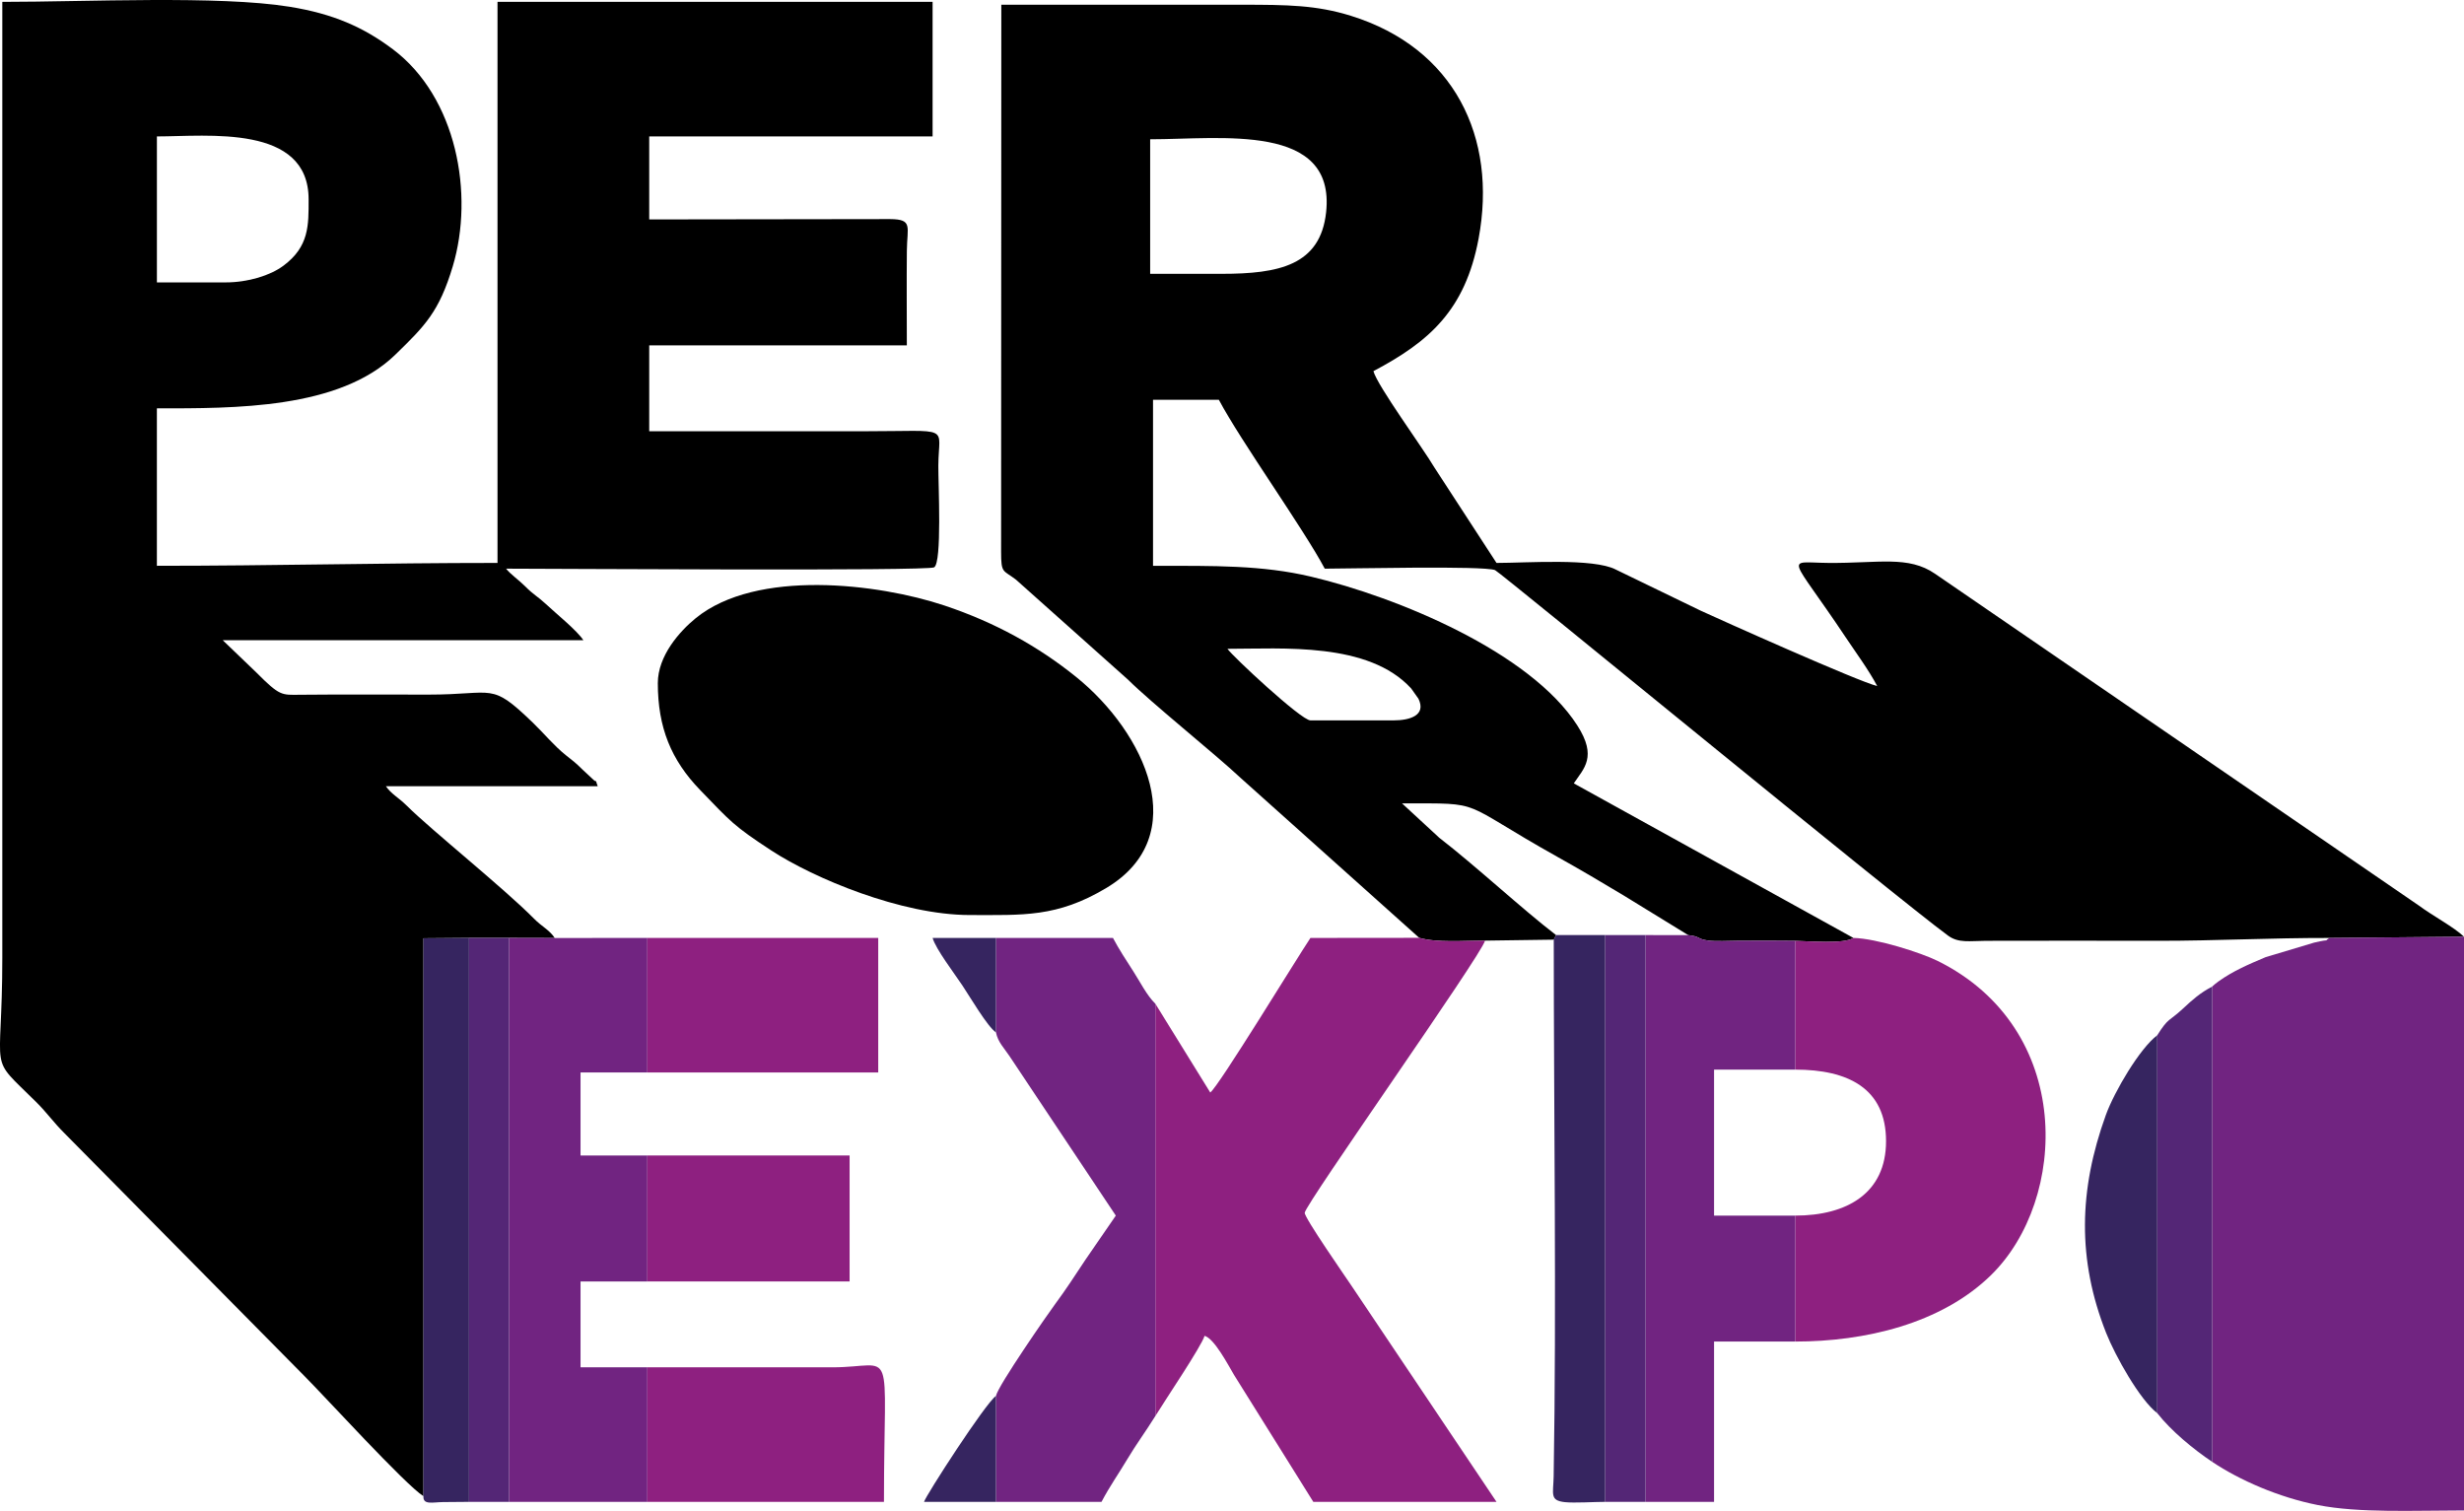
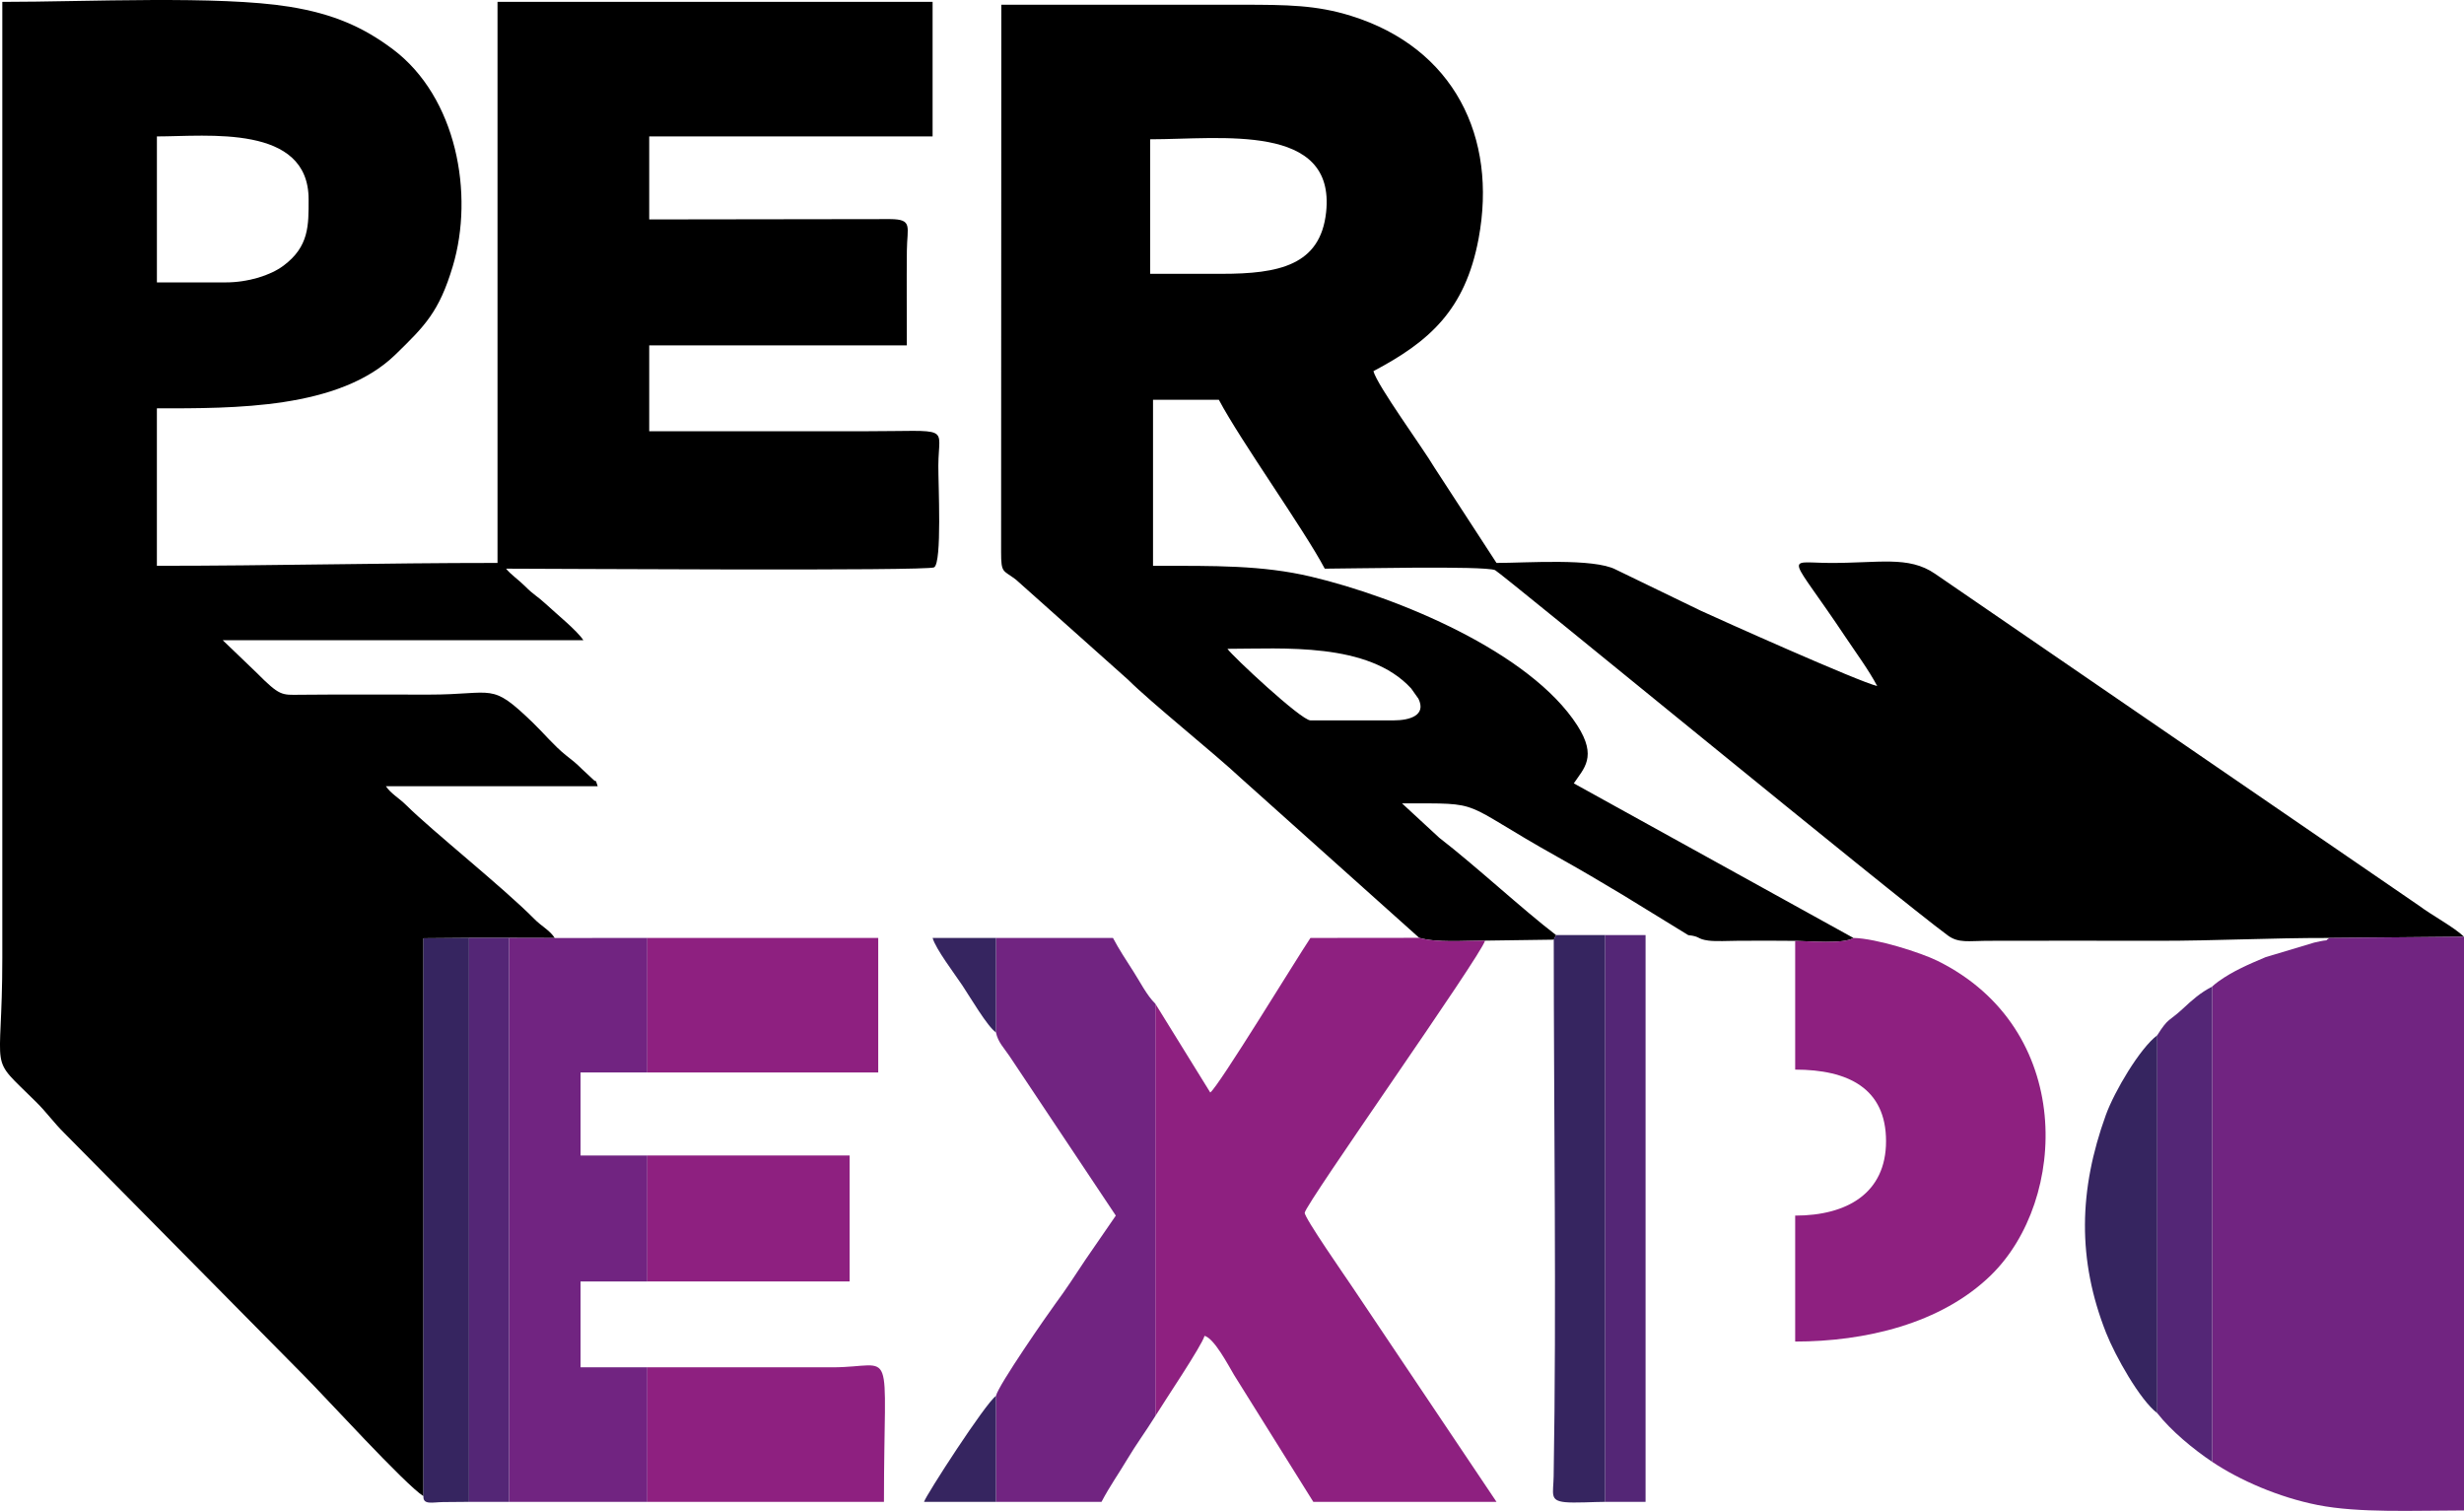
<svg xmlns="http://www.w3.org/2000/svg" xml:space="preserve" width="72.882mm" height="44.688mm" version="1.1" style="shape-rendering:geometricPrecision; text-rendering:geometricPrecision; image-rendering:optimizeQuality; fill-rule:evenodd; clip-rule:evenodd" viewBox="0 0 5230.22 3206.91">
  <defs>
    <style type="text/css">
   
    .fil0 {fill:black}
    .fil3 {fill:#362560}
    .fil4 {fill:#542676}
    .fil1 {fill:#712481}
    .fil2 {fill:#8E2080}
   
  </style>
  </defs>
  <g id="Слой_x0020_1">
    <g id="_2098755334752">
      <path class="fil0" d="M478.87 599.42l-145.82 0 0 -309.87c107.34,0 322.03,-26.54 322.03,133.66 0,54.76 1.33,100.05 -53.57,140.86 -27.89,20.73 -75.01,35.34 -122.63,35.34zm419.95 2576.18l0 -1184.08 96.76 -0.77 84.9 -0.04 97.12 0.24c-11.32,-17.18 -26.95,-23.7 -44.13,-41.08 -64.43,-65.23 -216.69,-186.79 -270.33,-240.04 -16.56,-16.45 -33.3,-25.05 -44.02,-41.05l449.61 0c-8.21,-22.69 3.27,-0.82 -12.99,-17.38 -6.09,-6.2 -11.76,-10.48 -18.9,-17.56 -15.57,-15.44 -19.35,-17.83 -35.85,-30.99 -24.59,-19.61 -46.64,-46.55 -70.36,-69.38 -90.14,-86.76 -79.17,-59.12 -220.38,-59.12 -91.24,0 -182.51,-0.55 -273.72,0.31 -38.92,0.37 -42.34,3.09 -92.44,-47.31l-71.3 -68.45 765.56 0c-14.29,-21.33 -55.82,-54.63 -80.44,-77.54 -16.48,-15.34 -25.65,-19.12 -42.63,-36.34 -13.25,-13.43 -32.99,-27.11 -40.98,-38.01 89.9,0 895.14,5.42 908.58,-2.81 16.99,-10.39 8.66,-176.48 8.9,-215.95 0.51,-87 31.18,-72.89 -158,-72.89 -151.89,0 -303.79,0 -455.69,0l0 -182.28 546.83 0c0,-66.77 -0.59,-133.82 0.05,-200.56 0.5,-51.62 13.5,-67.13 -35.8,-67.48l-511.08 0.7 0 -176.2 601.51 0 0 -285.57 -923.53 0 0 1190.88c-248,0 -476.02,6.08 -723.04,6.08l0 -334.18c163.86,0 386.86,1.92 505.95,-113.79 62.94,-61.15 93.21,-91.08 122.12,-187.75 45.8,-153.09 8.27,-358.97 -127.15,-460.65 -62.25,-46.75 -126.09,-75.21 -219.57,-90.29 -149.86,-24.19 -431.38,-10.3 -609.45,-10.3 0,676.45 0,1352.9 0,2029.35 0,257.43 -32.99,201.85 71.4,305.31 24.2,23.98 36.79,43.22 60.72,66.88l507.37 513.38c46.24,46.24 216.16,232.93 254.38,256.71z" />
      <path class="fil0" d="M3984.67 1456.12l0 0zm-1379.23 -78.99c116.9,0 299.16,-14.93 389.92,84.05 0.05,0.06 15.18,21.18 15.49,21.8 17.1,35.21 -17.69,46.05 -53,46.05l-176.21 0c-19.73,0 -166.12,-136.84 -176.2,-151.9zm-12.15 -795.94l-151.9 0 0 -285.57c150.64,0 393.89,-35.7 373.52,154.72 -12.09,112.99 -100.48,130.85 -221.62,130.85zm419.24 1409.39c37.95,10.76 93.88,5.96 139.74,5.91l145.82 -2.03 4.91 -9.73c-71.37,-54.6 -171.23,-147.43 -247.95,-206.57l-78.97 -72.93c179.52,0 115.56,-6.28 329.97,113.57 47.59,26.6 93.43,53.51 138.22,80.51l139.4 85.56c26.51,2.68 17.55,8.23 42.86,11.56 15.89,2.09 43.37,0.5 60.42,0.44 41.19,-0.16 82.43,-0.55 123.6,0.11 29.99,0.61 103.52,7.18 123.64,-6.18l-593.56 -328.1c21.21,-31.67 50.38,-56.1 7.47,-122.91 -100.02,-155.77 -381.39,-272.35 -565.17,-315.83 -103.75,-24.55 -205.05,-23.02 -335.45,-23.02l0 -352.4 139.74 0c46.09,87.11 180.69,275.1 224.81,358.48 51.28,0 337.03,-6.67 361.47,3.08 10.69,4.26 854.37,697.6 961.78,775.92 22.07,16.1 45.04,11.04 80.26,10.88 121.48,-0.53 243.08,-0.02 364.57,-0.02 127.72,0 236.83,-6.23 364.55,-6.05l285.56 -2.59c-20.52,-20.06 -68.04,-45.35 -95.5,-65.98l-1027.22 -704.41c-56.85,-39.12 -119.72,-22.17 -226.18,-23.03 -93.69,-0.76 -83.57,-22.08 36.51,158.02 21.81,32.71 48.41,68.46 66.84,103.29 -39.46,-9.19 -335.37,-141.74 -374.71,-159.97l-180.1 -87.23c-47.19,-24.7 -190.42,-14.07 -253.28,-14.07l-131.73 -202.44c-24.5,-41.53 -121.29,-173.75 -129.53,-204.64 117.99,-62.43 194.71,-129 223.21,-281.09 40.45,-215.85 -52.44,-405.2 -271.01,-473.13 -73.28,-22.77 -134.77,-23.5 -231.69,-23.5 -170.12,0 -340.25,0 -510.37,0l-0.43 1160.93c-0.04,47.19 4.02,38.13 31.67,59.47l237.59 212.02c50.55,50.27 182.65,155.8 240.07,209.54l378.18 338.56z" />
      <path class="fil1" d="M4695.56 2094.09l0 1008.6c58.54,39.28 141.74,75.47 224.16,91.78 87.54,17.32 204.72,11.51 310.5,11.51l0 -1217.74 -285.56 2.59c-15.9,10.05 8.95,0.28 -32.6,9.9l-102.85 30.82c-35.72,15.16 -68.32,28.77 -100.28,51.61 -6.48,4.63 -9.15,7.26 -13.36,10.93z" />
-       <path class="fil0" d="M1396.33 1450.04c0,94.12 28.32,163.11 89.49,226.45 65.58,67.9 71.15,76.15 151.04,128.45 90.27,59.11 276.57,137.24 421.74,137.24 113.21,0 184.77,5.16 289.22,-57.09 185.69,-110.65 82.68,-330.19 -63.46,-448.16 -79.84,-64.46 -171.8,-115.72 -279.68,-151.71 -140.37,-46.85 -398.97,-78.01 -527.71,26.73 -34.07,27.71 -80.65,79.69 -80.65,138.09z" />
      <path class="fil2" d="M2452.46 2130.54l0 874.93c17.98,-29.47 98.82,-149.32 104.37,-170.12 20.54,5.48 49.84,61.34 62.7,83.12l168.18 269.27 388.86 0 -307.44 -458.12c-12.62,-18.94 -100.8,-145.43 -99.65,-155.54 2.22,-19.62 374.49,-545.58 382.78,-577.6 -45.86,0.05 -101.8,4.85 -139.74,-5.91l-230.89 0.23c-30.17,45.05 -194.52,314.81 -212.65,328.09l-116.52 -188.35z" />
      <path class="fil2" d="M3810.54 1996.98l0 273.31c112.21,0 192.87,39.71 192.87,151.9 0,110.36 -82.89,157.97 -192.87,157.97l0 267.34c146.6,0 309.36,-36.96 415.81,-141.09 163.25,-159.7 177.86,-522.89 -113.99,-667.11 -34.29,-16.94 -129.37,-47.53 -178.18,-48.5 -20.12,13.36 -93.65,6.79 -123.64,6.18z" />
      <polygon class="fil1" points="1080.48,3187.75 1374.11,3187.75 1374.11,2902.18 1232.28,2902.18 1232.28,2719.91 1374.11,2719.91 1374.11,2452.56 1232.28,2452.56 1232.28,2276.36 1374.11,2276.36 1374.11,1990.8 1177.6,1990.94 1080.48,1990.71 " />
      <path class="fil1" d="M2114.07 2191.3c4.22,20.67 16.96,32.78 28.39,49.82l226.02 339.03 -64.4 93.58c-22.53,33.79 -40.74,62.37 -64.12,93.85 -14.22,19.14 -121.34,173.09 -125.89,195.36l0 224.8 224.04 0c18.13,-34.27 35.54,-58.32 54.96,-90.85 18.54,-31.06 37.63,-56.69 59.4,-91.43l0 -874.93c-18.59,-18.27 -32.34,-46.34 -46.34,-68.02 -15.06,-23.33 -31.43,-48.49 -43.72,-71.72l-248.33 0 0 200.5z" />
-       <path class="fil1" d="M3492.97 3187.75l145.38 0 0 -340.25 172.2 0 0 -267.34 -172.2 0 0 -309.87 172.2 0 0 -273.31c-41.18,-0.66 -82.41,-0.27 -123.6,-0.11 -17.05,0.06 -44.53,1.65 -60.42,-0.44 -25.32,-3.33 -16.35,-8.88 -42.86,-11.56l-90.69 -0.15 0 1203.03z" />
      <path class="fil2" d="M1374.11 3187.75l502.22 0c0,-346.53 26.98,-285.57 -109.37,-285.56 -130.95,0.01 -261.9,0 -392.86,0l0 285.56z" />
      <polygon class="fil2" points="1374.11,2276.36 1864.18,2276.36 1864.18,1990.8 1374.11,1990.8 " />
      <path class="fil3" d="M3298.09 1994.45c0,363.67 6.01,777.55 -0.21,1138.83 -0.65,37.77 -9,51.6 23.89,55.09 19.94,2.11 62.87,-0.62 85.49,-0.62l0 -1203.03 -104.26 0 -4.91 9.73z" />
      <path class="fil3" d="M898.82 3175.6c-1.23,19.16 18.96,12.92 41.31,12.62 18.55,-0.25 36.87,-0.47 55.45,-0.47l0 -1197 -96.76 0.77 0 1184.08z" />
      <polygon class="fil2" points="1374.11,2719.91 1803.42,2719.91 1803.42,2452.56 1374.11,2452.56 " />
      <path class="fil4" d="M4579.1 2197.37l0 802.02c29.11,37.45 77.14,77 116.46,103.29l0 -1008.6c-25.53,13.48 -41.18,27.43 -62.3,47.08 -29.48,27.41 -30.15,17.96 -54.16,56.21z" />
      <polygon class="fil4" points="3407.26,3187.75 3492.97,3187.75 3492.97,1984.72 3407.26,1984.72 " />
      <polygon class="fil4" points="995.58,3187.75 1080.48,3187.75 1080.48,1990.71 995.58,1990.75 " />
      <path class="fil3" d="M4579.1 2999.4l0 -802.02c-36.94,27.72 -91.01,119.23 -109.15,169.34 -57.47,158.78 -60.88,307.09 0.71,462.64 19.33,48.81 72.01,142.71 108.44,170.05z" />
      <path class="fil3" d="M2114.07 3187.75l0 -224.8c-22,14.84 -149.19,211.75 -152.67,224.8l152.67 0z" />
      <path class="fil3" d="M2114.07 2191.3l0 -200.5 -134.45 0c6.09,22.8 47.42,77.19 63.19,100.85 16.02,24.02 53.05,87.36 71.25,99.65z" />
    </g>
  </g>
</svg>